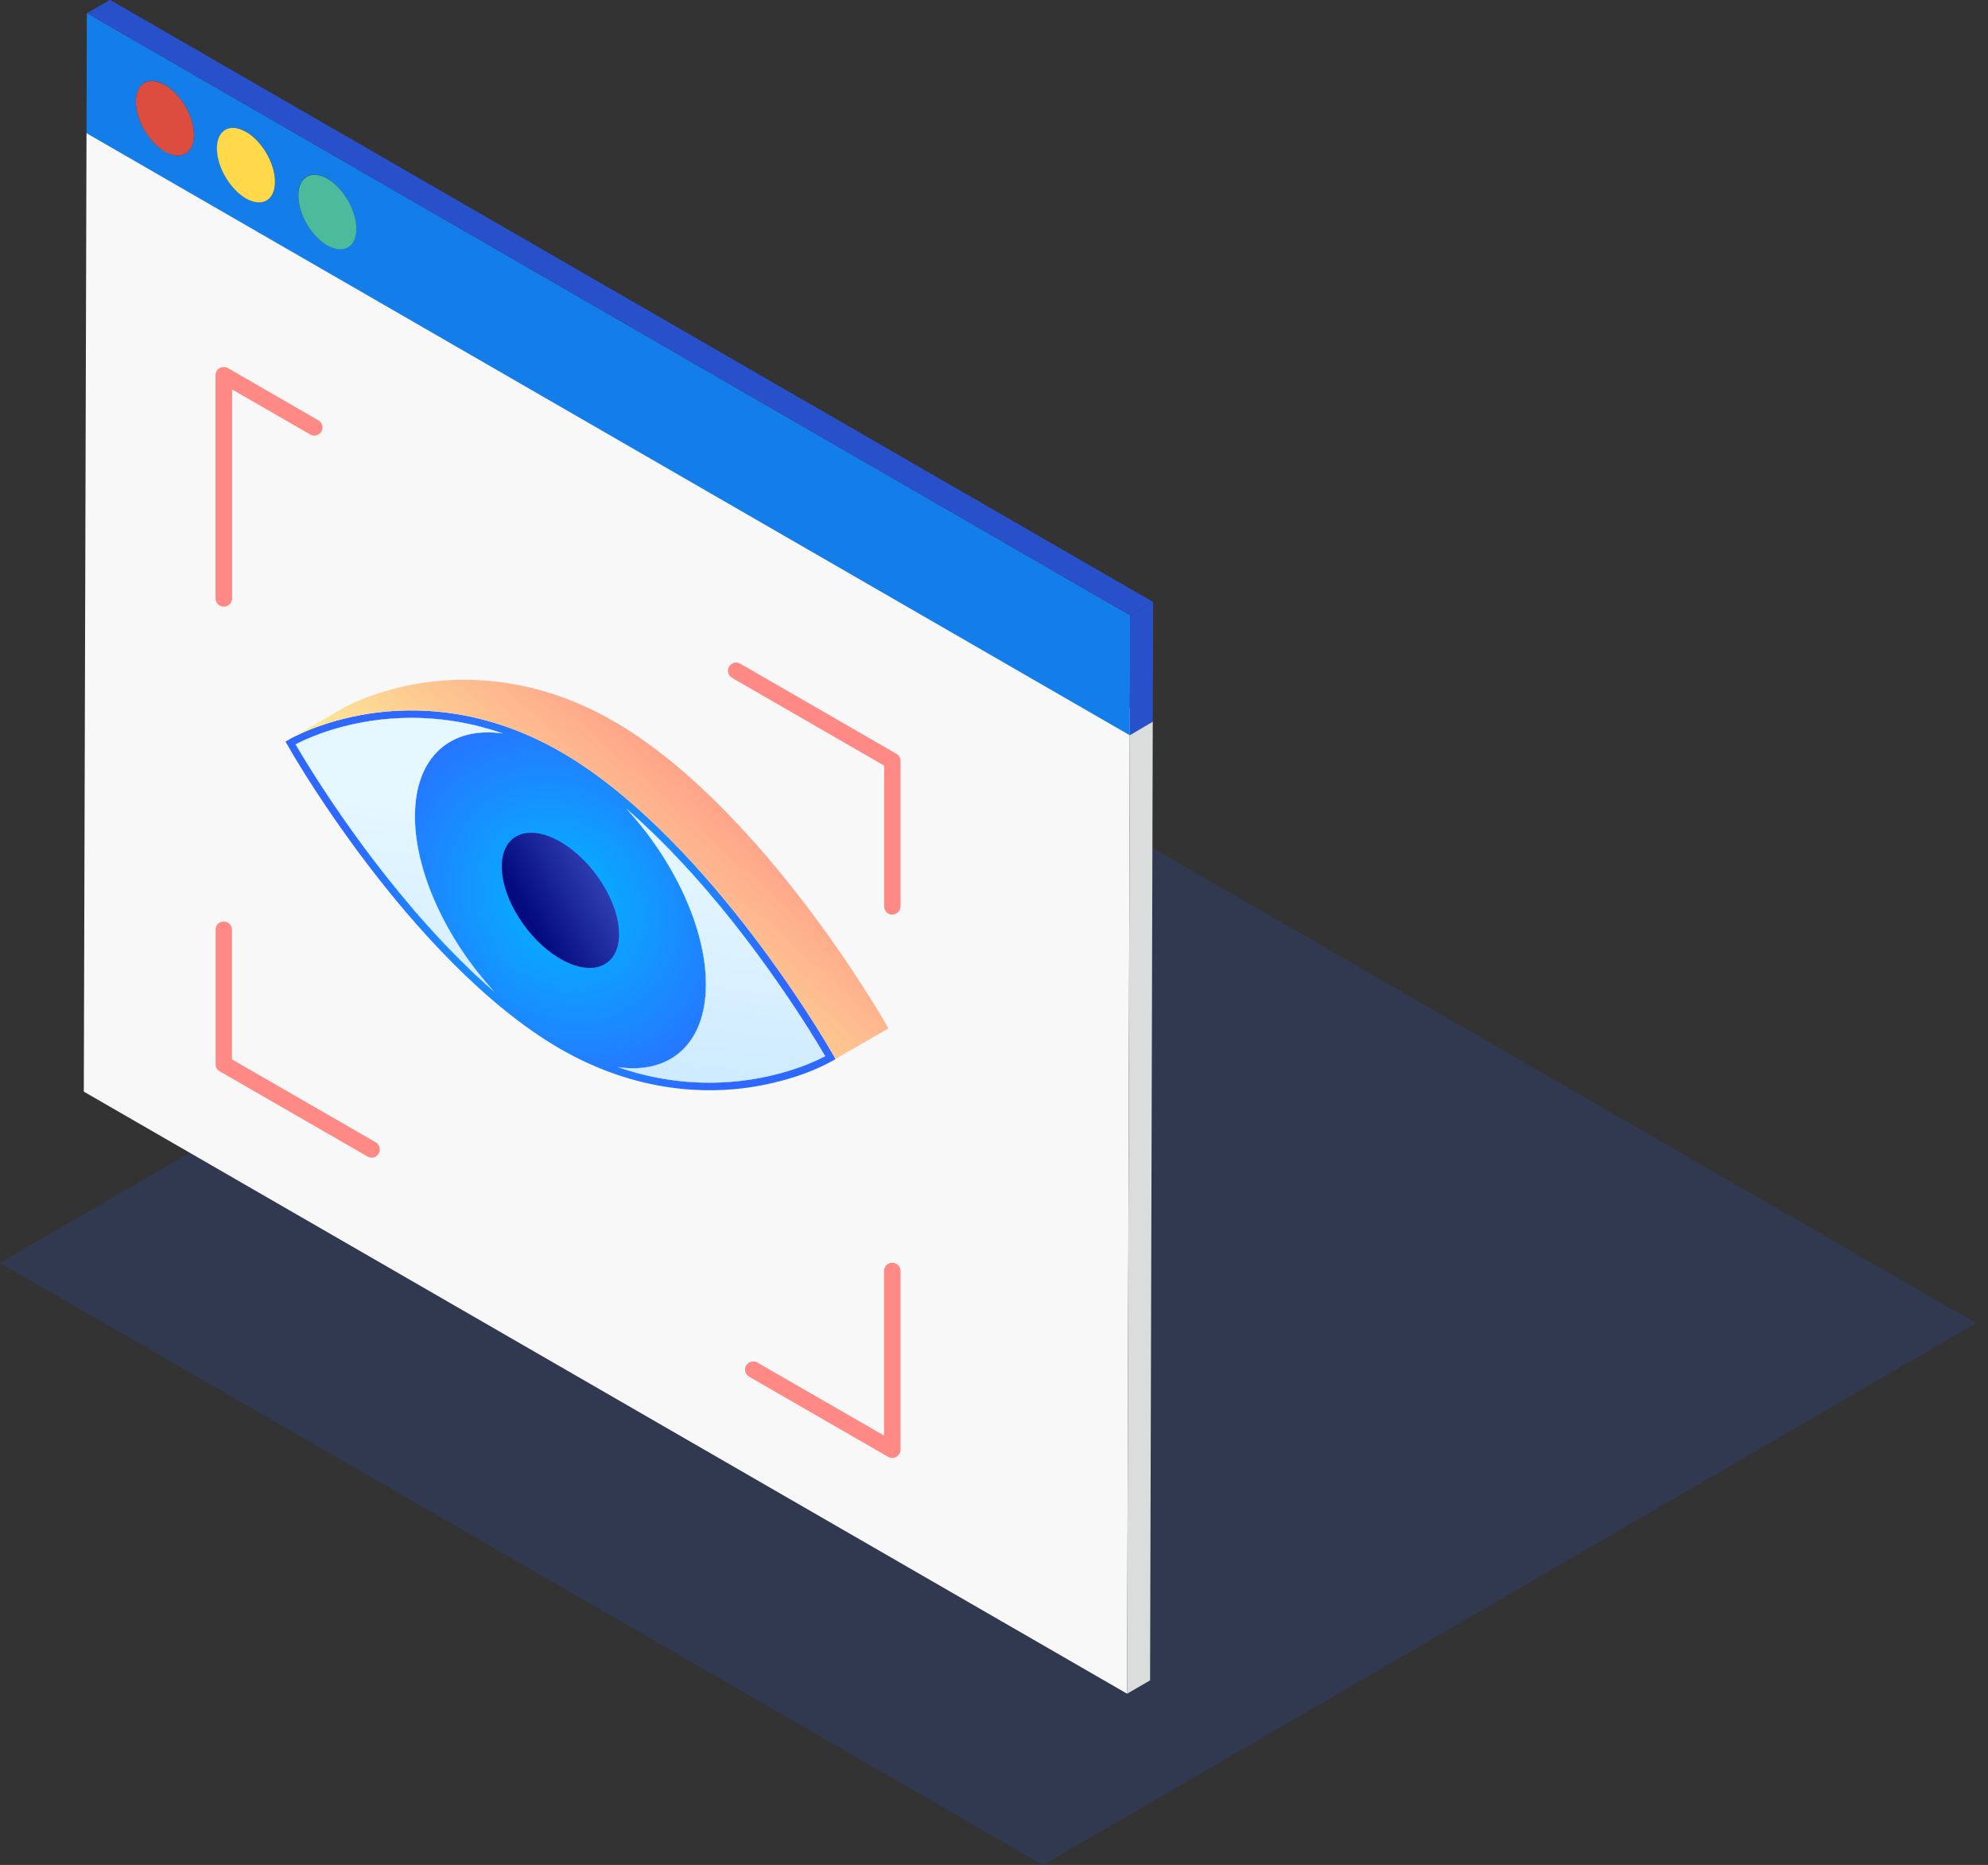
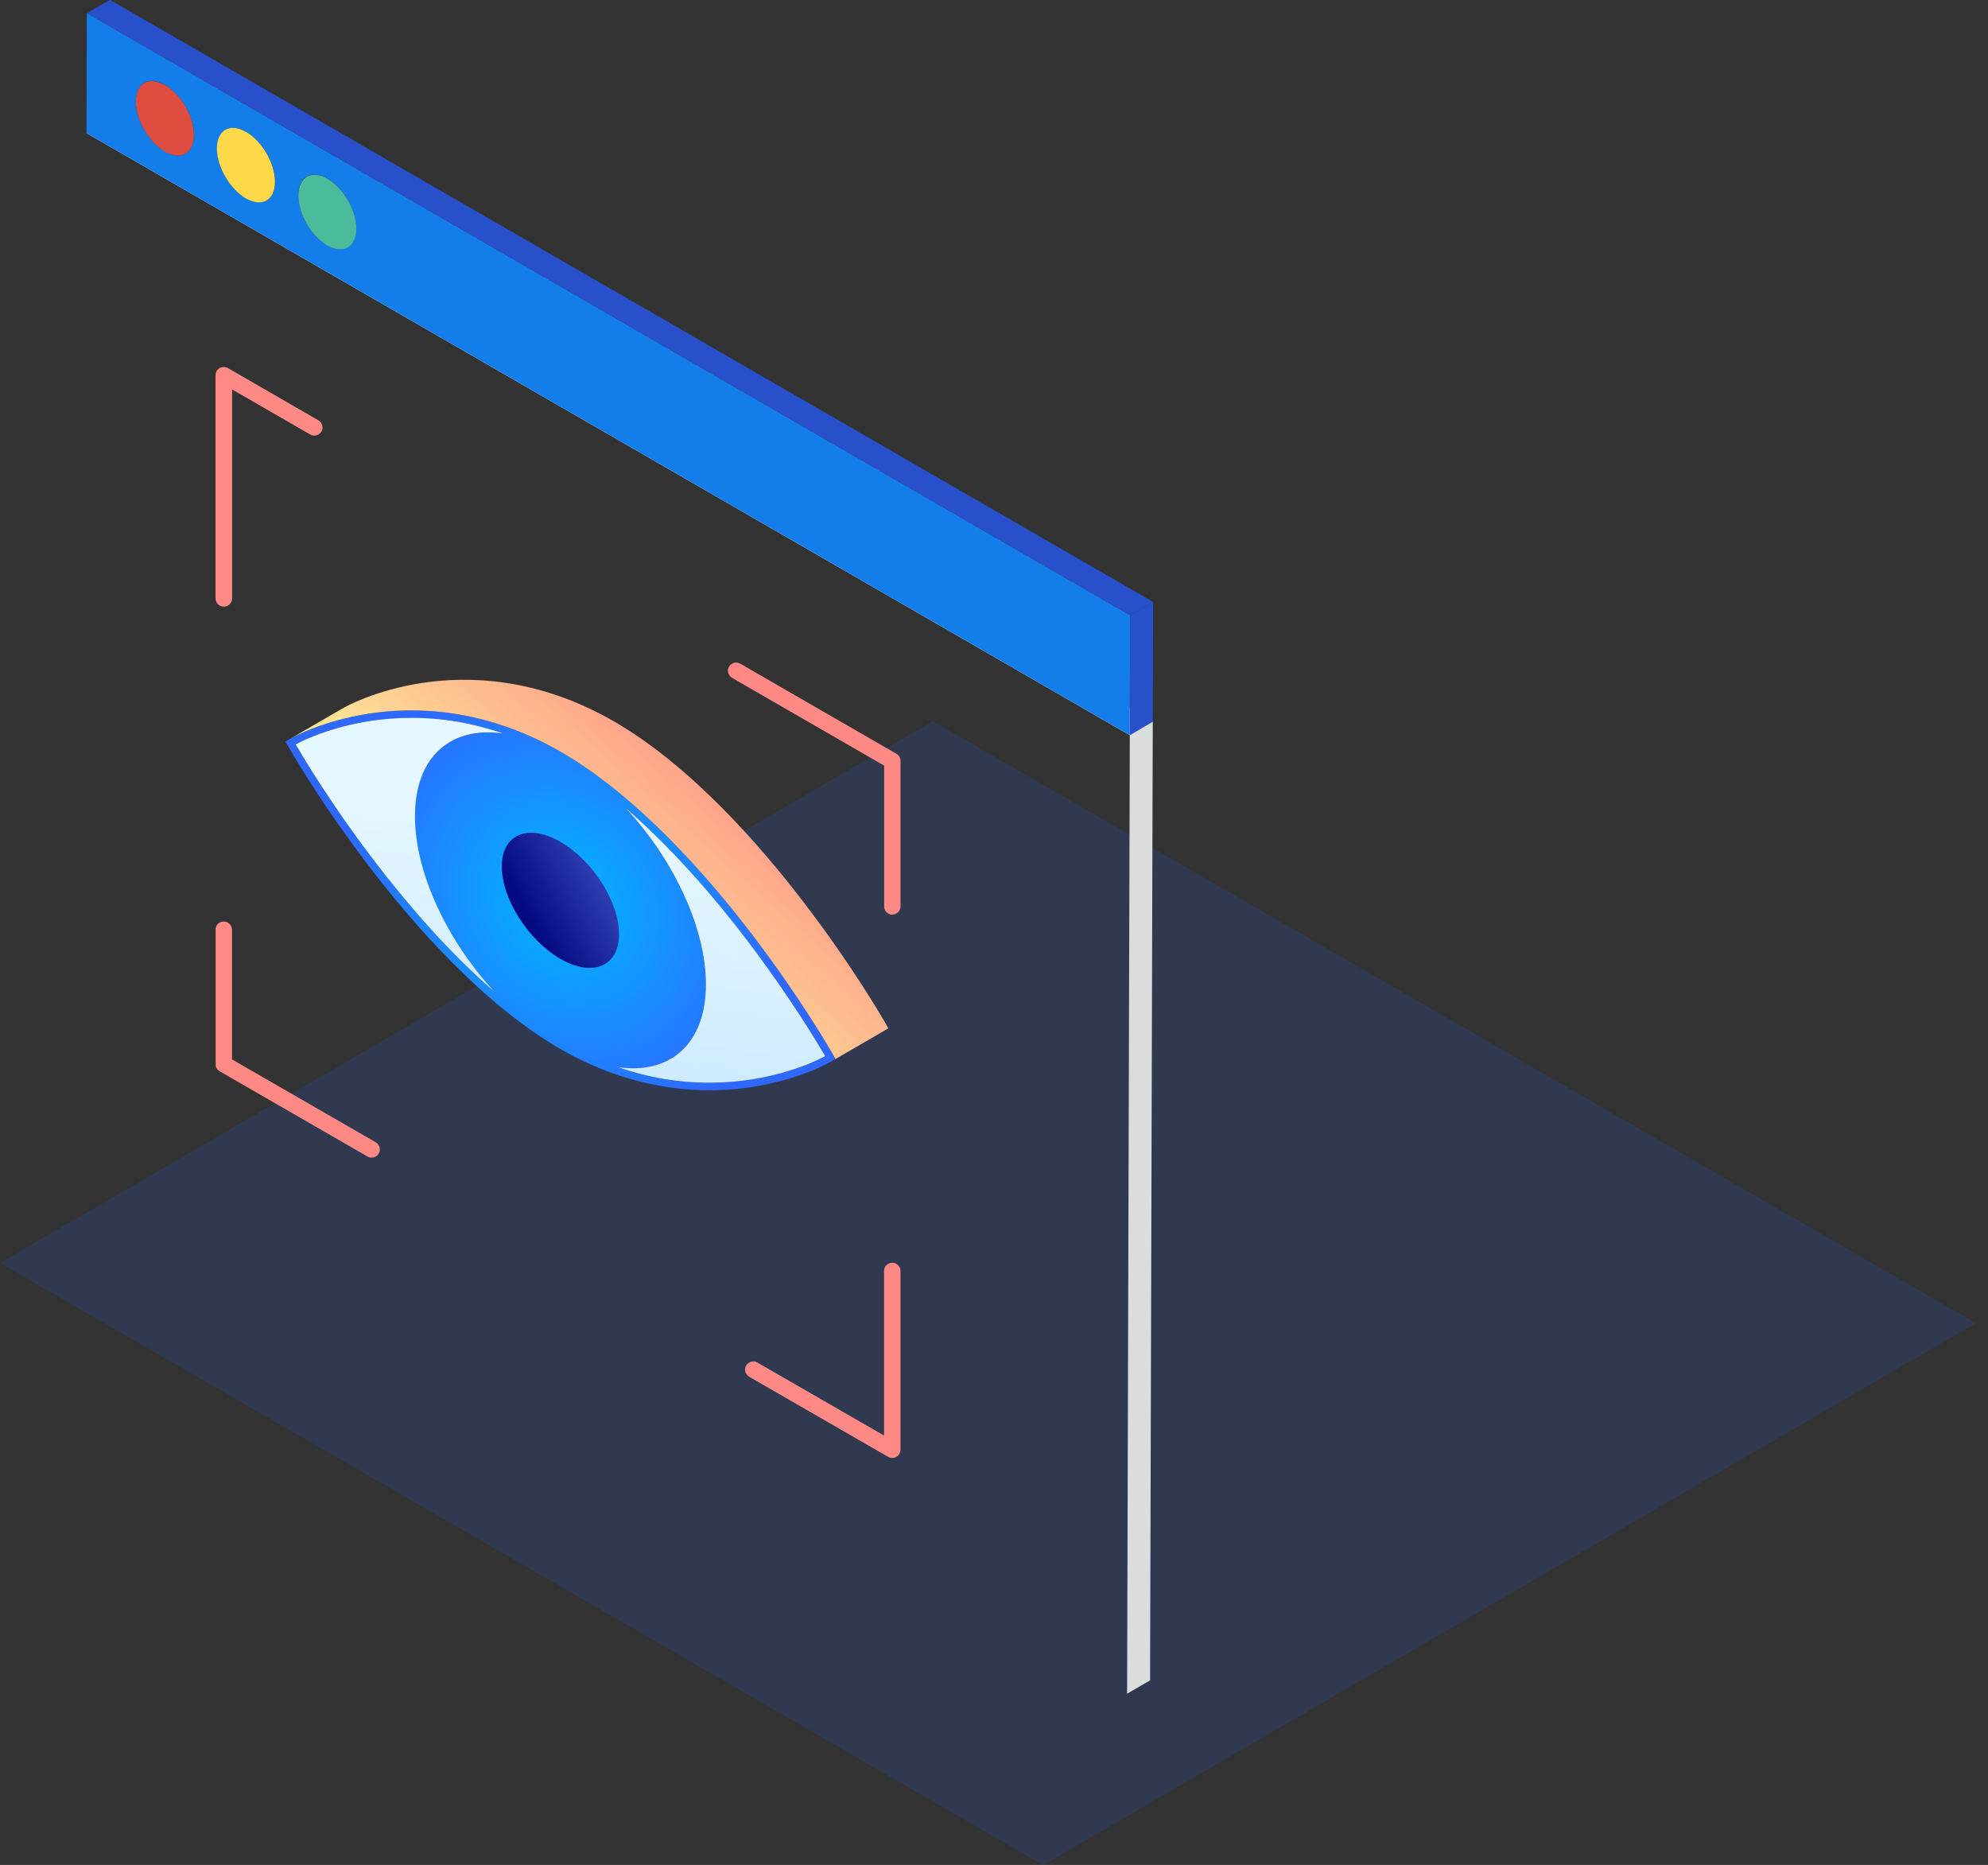
<svg xmlns="http://www.w3.org/2000/svg" width="129" height="121" viewBox="0 0 129 121" fill="none">
  <rect x="0" y="0" width="129" height="121" fill="#333333" stroke="none" />
  <path opacity="0.2" d="M128.217 85.844L67.687 121.004L0 81.941L60.529 46.791L128.217 85.844Z" fill="#2850CB" />
-   <path d="M5.613 8.633L5.438 70.824L73.135 109.887L73.31 47.696L5.613 8.633Z" fill="#F8F8F8" />
  <path d="M5.609 8.634L7.109 7.768L74.797 46.821L73.306 47.697L5.609 8.634Z" fill="#EDF0F1" />
  <path d="M73.312 47.698L74.802 46.822L74.627 109.023L73.137 109.889L73.312 47.698Z" fill="#DBDDDD" />
  <path d="M5.643 0.857L73.33 39.92L73.311 47.698L5.613 8.635L5.633 0.857H5.643ZM10.697 9.832C11.739 10.436 12.587 9.959 12.587 8.761C12.587 7.564 11.749 6.114 10.707 5.51C9.665 4.907 8.827 5.394 8.817 6.581C8.808 7.769 9.655 9.229 10.697 9.823V9.832ZM21.225 15.906C22.267 16.51 23.105 16.033 23.115 14.836C23.115 13.638 22.277 12.188 21.235 11.584C20.193 10.981 19.355 11.468 19.355 12.665C19.355 13.862 20.193 15.303 21.225 15.906ZM15.966 12.869C16.998 13.463 17.846 12.986 17.855 11.799C17.865 10.611 17.018 9.151 15.986 8.557C14.943 7.954 14.096 8.44 14.096 9.628C14.096 10.825 14.934 12.275 15.976 12.869H15.966Z" fill="#137EEA" />
  <path d="M5.645 0.857L7.135 -0.01L74.822 39.053L73.332 39.919L5.645 0.857Z" fill="#2850CB" />
  <path d="M73.332 39.919L74.822 39.053L74.803 46.821L73.312 47.697L73.332 39.919Z" fill="#2850CB" />
  <path d="M15.973 8.558C17.006 9.152 17.853 10.612 17.843 11.8C17.843 12.997 16.996 13.474 15.954 12.87C14.912 12.267 14.074 10.816 14.074 9.629C14.074 8.432 14.921 7.955 15.964 8.558H15.973Z" fill="#FFD949" />
  <path d="M21.243 11.595C22.285 12.198 23.123 13.649 23.123 14.846C23.123 16.043 22.275 16.52 21.233 15.917C20.191 15.313 19.354 13.873 19.363 12.675C19.363 11.478 20.211 11.001 21.243 11.595Z" fill="#4BBB9C" />
  <path d="M10.706 5.511C11.748 6.115 12.585 7.565 12.585 8.762C12.585 9.96 11.738 10.437 10.696 9.833C9.654 9.23 8.816 7.779 8.816 6.592C8.816 5.394 9.664 4.918 10.706 5.521V5.511Z" fill="#DC4D3F" />
  <g clip-path="url(#clip0_1191_54121)">
    <path d="M53.961 68.85C58.626 66.144 57.071 67.046 57.397 66.853C56.226 67.538 55.29 68.081 53.961 68.85Z" fill="#BFBFBF" />
    <path d="M53.971 68.85C57.867 66.587 57.298 66.921 57.633 66.721C53.737 68.984 54.306 68.65 53.971 68.85Z" fill="#BFBFBF" />
    <path d="M18.759 47.978C18.843 47.928 20.808 46.783 23.968 46.299C26.894 45.848 31.425 45.915 36.399 48.78C41.373 51.645 45.888 56.798 48.805 60.623C50.67 63.071 52.684 66.01 54.223 68.708C52.651 69.644 50.586 70.245 48.78 70.529C45.854 70.98 41.323 70.913 36.349 68.049C31.375 65.175 26.86 60.022 23.943 56.205C22.062 53.741 20.055 50.801 18.526 48.12L18.759 47.978ZM46.047 70.245C46.933 70.245 47.827 70.178 48.697 70.045C50.486 69.769 52.216 69.226 53.545 68.525C52.158 66.153 50.302 63.405 48.413 60.924C46.44 58.335 43.714 55.127 40.621 52.446C43.697 55.779 45.804 60.181 45.804 63.864C45.804 67.748 43.455 69.727 40.094 69.234C42.034 69.911 44.023 70.245 46.047 70.245ZM24.319 55.904C26.292 58.485 29 61.692 32.085 64.357C29.017 61.032 26.919 56.631 26.919 52.964C26.919 49.072 29.276 47.093 32.645 47.594C30.698 46.917 28.708 46.575 26.685 46.575C25.799 46.575 24.904 46.642 24.035 46.775C21.477 47.168 19.721 48.003 19.177 48.295C20.565 50.667 22.413 53.415 24.319 55.904Z" fill="url(#paint0_radial_1191_54121)" />
    <path d="M40.096 69.235C42.035 69.912 44.025 70.246 46.048 70.246C46.934 70.246 47.829 70.179 48.698 70.046C50.487 69.77 52.218 69.227 53.547 68.525C52.159 66.153 50.303 63.406 48.414 60.925C46.441 58.336 43.715 55.128 40.622 52.447C43.699 55.78 45.806 60.181 45.806 63.865C45.806 67.749 43.456 69.728 40.096 69.235Z" fill="url(#paint1_radial_1191_54121)" />
    <path d="M19.184 48.295C20.572 50.667 22.42 53.415 24.326 55.904C26.299 58.485 29.007 61.692 32.092 64.356C29.024 61.032 26.926 56.63 26.926 52.964C26.926 49.072 29.283 47.092 32.652 47.593C30.704 46.917 28.715 46.574 26.692 46.574C25.805 46.574 24.911 46.641 24.041 46.775C21.483 47.167 19.728 48.002 19.184 48.295Z" fill="url(#paint2_radial_1191_54121)" />
    <path d="M40.096 69.235C42.035 69.912 44.025 70.246 46.048 70.246C46.934 70.246 47.829 70.179 48.698 70.046C50.487 69.77 52.218 69.227 53.547 68.525C52.159 66.153 50.303 63.406 48.414 60.925C46.441 58.336 43.715 55.128 40.622 52.447C43.699 55.78 45.806 60.181 45.806 63.865C45.806 67.749 43.456 69.728 40.096 69.235Z" fill="url(#paint3_linear_1191_54121)" />
    <path d="M19.184 48.295C20.572 50.667 22.42 53.415 24.326 55.904C26.299 58.485 29.007 61.692 32.092 64.356C29.024 61.032 26.926 56.63 26.926 52.964C26.926 49.072 29.283 47.092 32.652 47.593C30.704 46.917 28.715 46.574 26.692 46.574C25.805 46.574 24.911 46.641 24.041 46.775C21.483 47.167 19.728 48.002 19.184 48.295Z" fill="url(#paint4_linear_1191_54121)" />
    <path d="M22.194 45.981C22.387 45.864 24.326 44.779 27.386 44.311C30.312 43.86 34.843 43.926 39.817 46.791C44.791 49.656 49.306 54.81 52.223 58.635C55.375 62.761 57.323 66.16 57.407 66.302L57.641 66.72L54.213 68.708L53.979 68.29C53.895 68.148 51.947 64.749 48.796 60.623C45.878 56.806 41.364 51.652 36.389 48.779C31.415 45.914 26.884 45.848 23.958 46.299C20.898 46.766 18.959 47.852 18.767 47.969L22.194 45.981Z" fill="url(#paint5_linear_1191_54121)" />
    <path d="M32.56 56.221C32.56 54.125 34.266 53.407 36.364 54.618C38.462 55.829 40.168 58.51 40.168 60.606C40.168 62.703 38.462 63.421 36.364 62.21C34.266 60.999 32.56 58.318 32.56 56.221Z" fill="url(#paint6_linear_1191_54121)" />
    <path d="M57.899 59.338C58.191 59.338 58.434 59.104 58.434 58.803V49.365C58.434 49.173 58.333 48.998 58.166 48.906L48.034 43.059C47.783 42.909 47.457 43.001 47.306 43.251C47.156 43.502 47.248 43.827 47.499 43.978L57.372 49.674V58.812C57.372 59.104 57.606 59.346 57.907 59.346L57.899 59.338Z" fill="url(#paint7_linear_1191_54121)" />
    <path d="M57.899 94.592C57.99 94.592 58.083 94.567 58.166 94.517C58.333 94.425 58.434 94.249 58.434 94.057V82.464C58.434 82.172 58.2 81.93 57.899 81.93C57.598 81.93 57.364 82.164 57.364 82.464V93.138L49.146 88.403C48.895 88.252 48.569 88.344 48.418 88.595C48.268 88.845 48.36 89.171 48.611 89.322L57.623 94.517C57.706 94.567 57.798 94.592 57.89 94.592H57.899Z" fill="url(#paint8_linear_1191_54121)" />
    <path d="M24.116 75.107C24.3 75.107 24.475 75.015 24.576 74.84C24.726 74.589 24.634 74.264 24.383 74.113L15.054 68.734V60.324C15.054 60.031 14.819 59.789 14.519 59.789C14.218 59.789 13.983 60.023 13.983 60.324V69.043C13.983 69.236 14.084 69.411 14.251 69.503L23.84 75.032C23.924 75.082 24.015 75.107 24.108 75.107H24.116Z" fill="url(#paint9_linear_1191_54121)" />
    <path d="M14.528 39.358C14.821 39.358 15.063 39.124 15.063 38.824V25.268L20.13 28.191C20.38 28.342 20.706 28.25 20.857 27.999C21.007 27.748 20.915 27.423 20.665 27.273L14.788 23.881C14.62 23.79 14.42 23.79 14.252 23.881C14.085 23.973 13.985 24.149 13.985 24.341V38.824C13.985 39.116 14.219 39.358 14.52 39.358H14.528Z" fill="url(#paint10_linear_1191_54121)" />
  </g>
  <defs>
    <radialGradient id="paint0_radial_1191_54121" cx="0" cy="0" r="1" gradientUnits="userSpaceOnUse" gradientTransform="translate(36.468 58.573) rotate(50.684) scale(15.276 13.259)">
      <stop offset="0.01" stop-color="#00B7FF" />
      <stop offset="1" stop-color="#2E68FF" />
    </radialGradient>
    <radialGradient id="paint1_radial_1191_54121" cx="0" cy="0" r="1" gradientUnits="userSpaceOnUse" gradientTransform="translate(46.597 61.258) rotate(180) scale(7.87 7.863)">
      <stop offset="0.01" stop-color="#00B7FF" />
      <stop offset="1" stop-color="#2E68FF" />
    </radialGradient>
    <radialGradient id="paint2_radial_1191_54121" cx="0" cy="0" r="1" gradientUnits="userSpaceOnUse" gradientTransform="translate(25.756 55.405) rotate(180) scale(7.87 7.863)">
      <stop offset="0.01" stop-color="#00B7FF" />
      <stop offset="1" stop-color="#2E68FF" />
    </radialGradient>
    <linearGradient id="paint3_linear_1191_54121" x1="47.795" y1="55.237" x2="39.166" y2="119.118" gradientUnits="userSpaceOnUse">
      <stop stop-color="#E5F7FF" />
      <stop offset="1" stop-color="#83C2FF" />
    </linearGradient>
    <linearGradient id="paint4_linear_1191_54121" x1="26.173" y1="52.321" x2="17.553" y2="116.201" gradientUnits="userSpaceOnUse">
      <stop stop-color="#E5F7FF" />
      <stop offset="1" stop-color="#83C2FF" />
    </linearGradient>
    <linearGradient id="paint5_linear_1191_54121" x1="47.993" y1="46.382" x2="34.197" y2="61.863" gradientUnits="userSpaceOnUse">
      <stop stop-color="#FF8A85" />
      <stop offset="1" stop-color="#FCF199" />
    </linearGradient>
    <linearGradient id="paint6_linear_1191_54121" x1="40.302" y1="56.246" x2="34.252" y2="59.584" gradientUnits="userSpaceOnUse">
      <stop stop-color="#3A4CC0" />
      <stop offset="0.39" stop-color="#2533A6" />
      <stop offset="0.98" stop-color="#040B80" />
    </linearGradient>
    <linearGradient id="paint7_linear_1191_54121" x1="-1013.87" y1="-552.832" x2="-1025.02" y2="-559.271" gradientUnits="userSpaceOnUse">
      <stop stop-color="#FF8A85" />
      <stop offset="1" stop-color="#FCF199" />
    </linearGradient>
    <linearGradient id="paint8_linear_1191_54121" x1="-1028.75" y1="-527.082" x2="-1038.78" y2="-532.877" gradientUnits="userSpaceOnUse">
      <stop stop-color="#FF8A85" />
      <stop offset="1" stop-color="#FCF199" />
    </linearGradient>
    <linearGradient id="paint9_linear_1191_54121" x1="-1063.03" y1="-545.399" x2="-1073.64" y2="-551.531" gradientUnits="userSpaceOnUse">
      <stop stop-color="#FF8A85" />
      <stop offset="1" stop-color="#FCF199" />
    </linearGradient>
    <linearGradient id="paint10_linear_1191_54121" x1="-1052.34" y1="-572.486" x2="-1059.23" y2="-576.468" gradientUnits="userSpaceOnUse">
      <stop stop-color="#FF8A85" />
      <stop offset="1" stop-color="#FCF199" />
    </linearGradient>
    <clipPath id="clip0_1191_54121">
      <rect width="44.442" height="70.778" fill="white" transform="matrix(-1 0 0 1 58.434 23.814)" />
    </clipPath>
  </defs>
</svg>